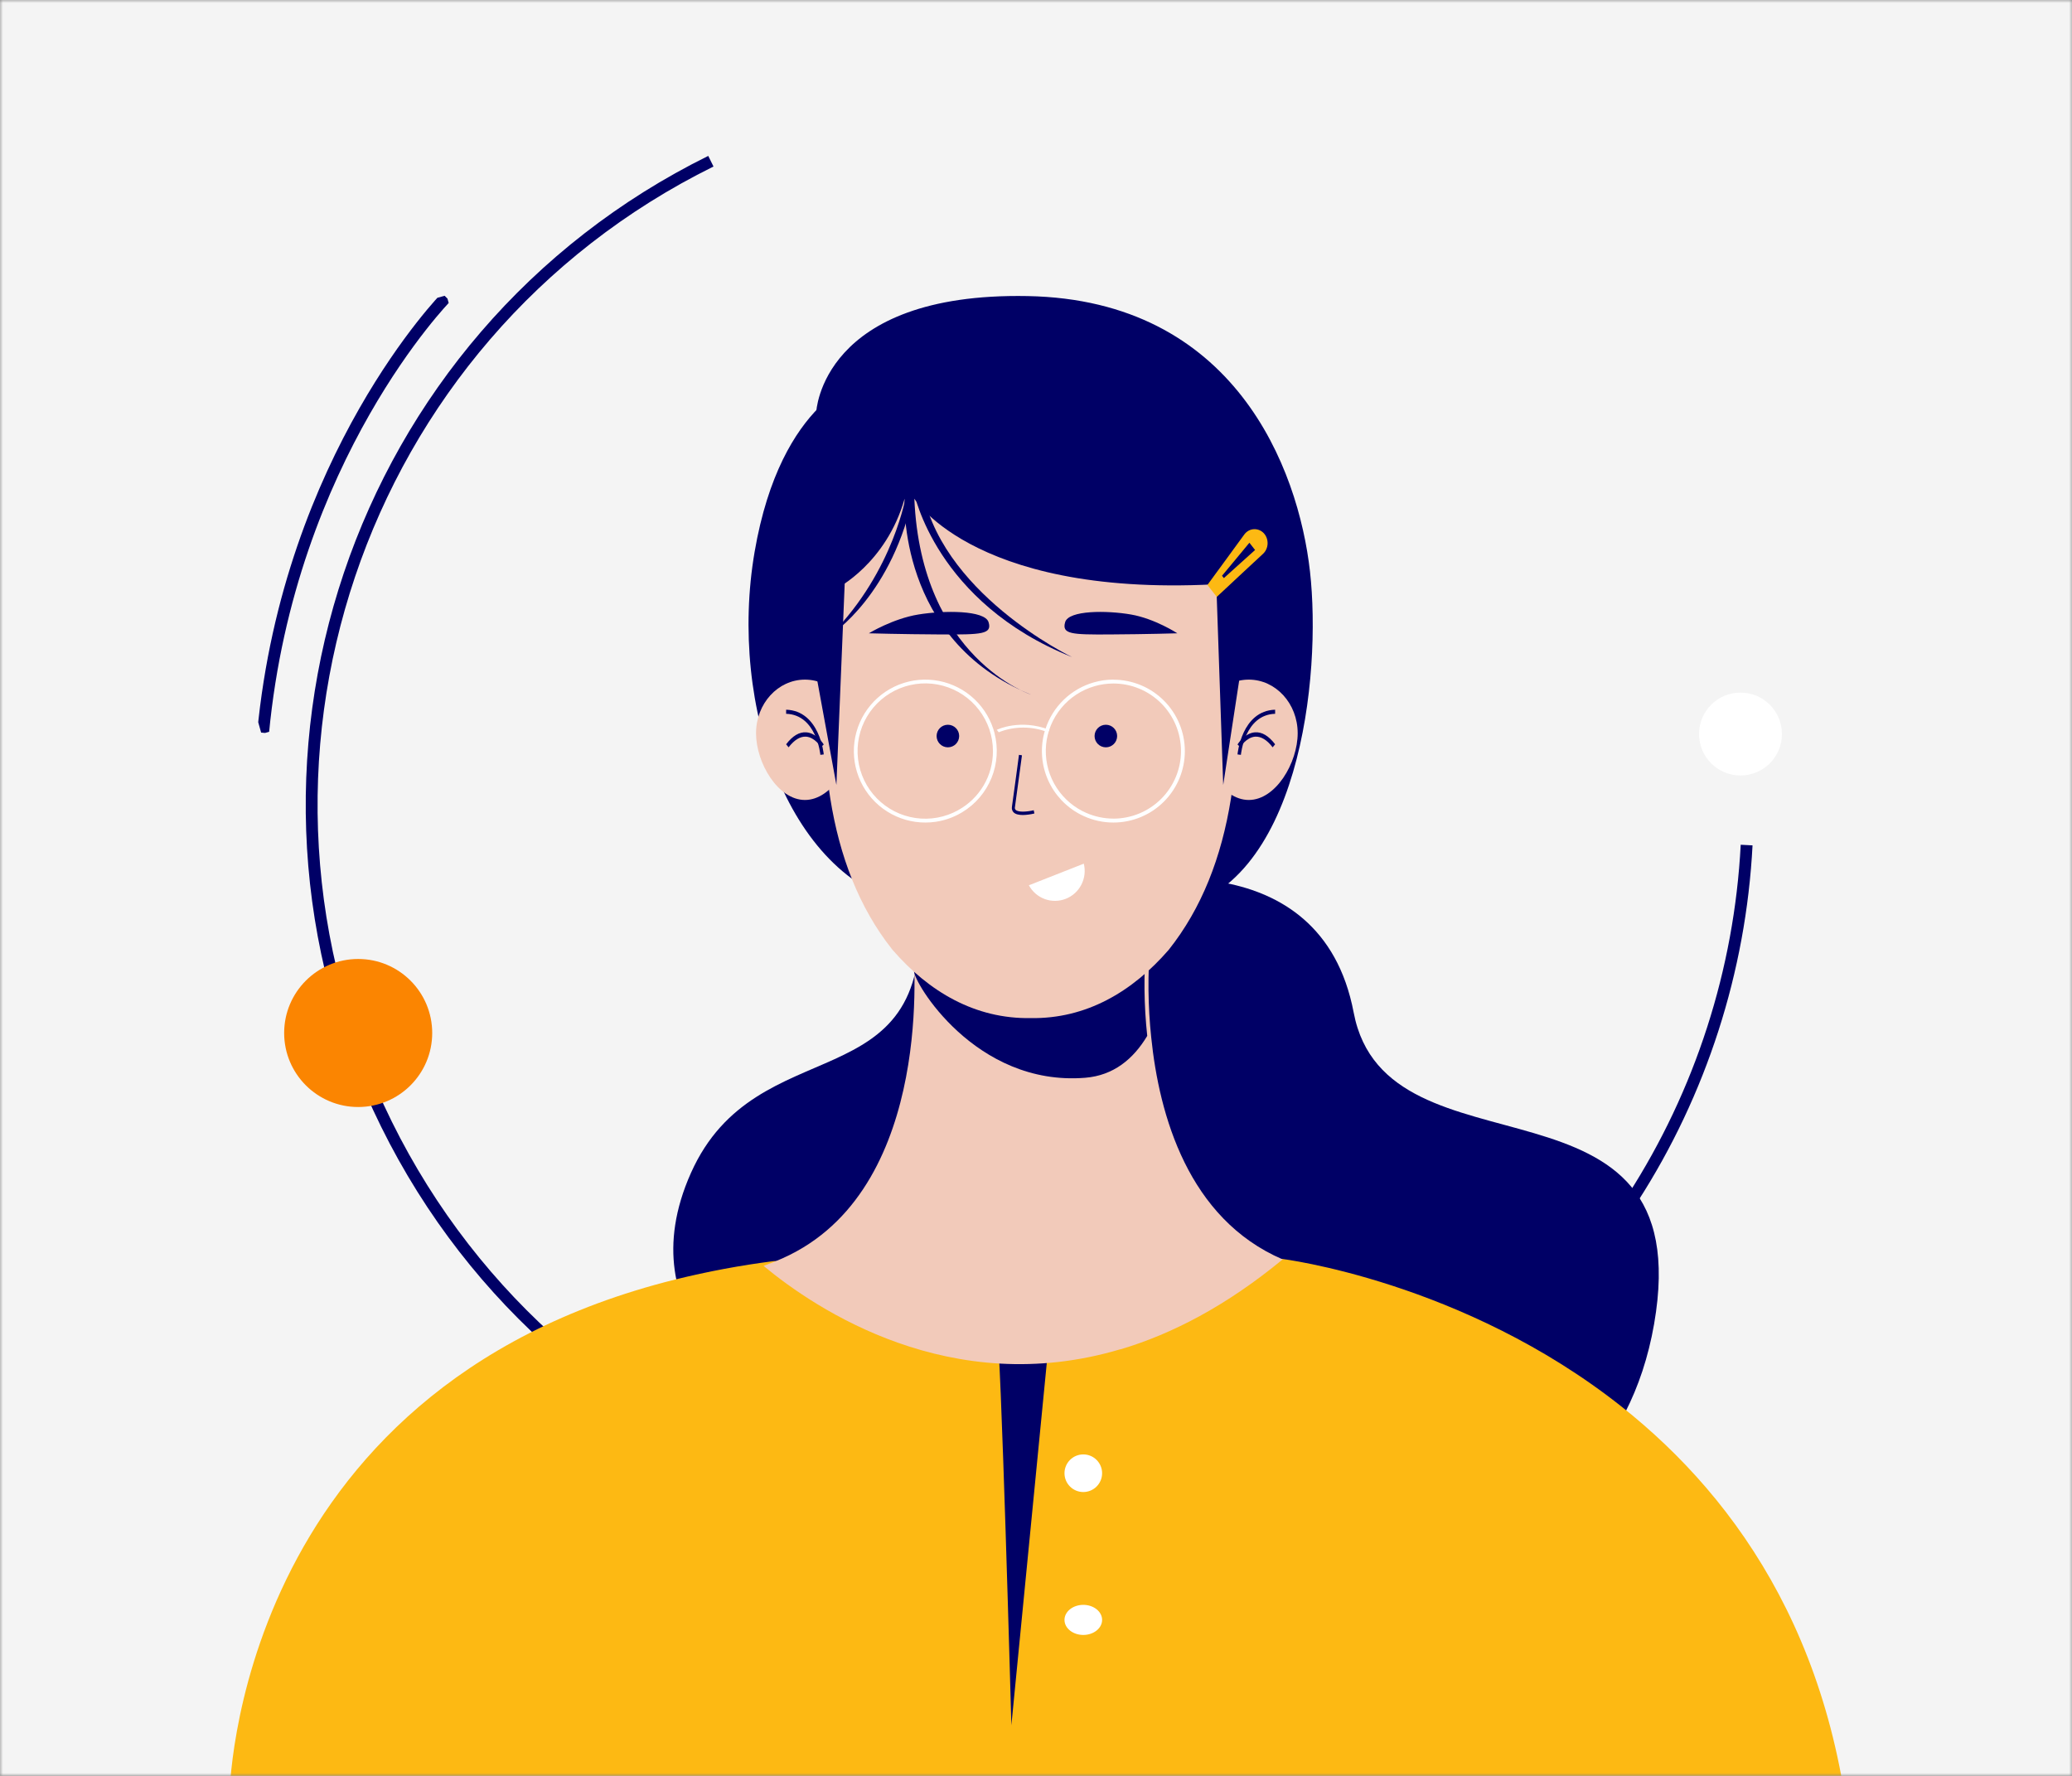
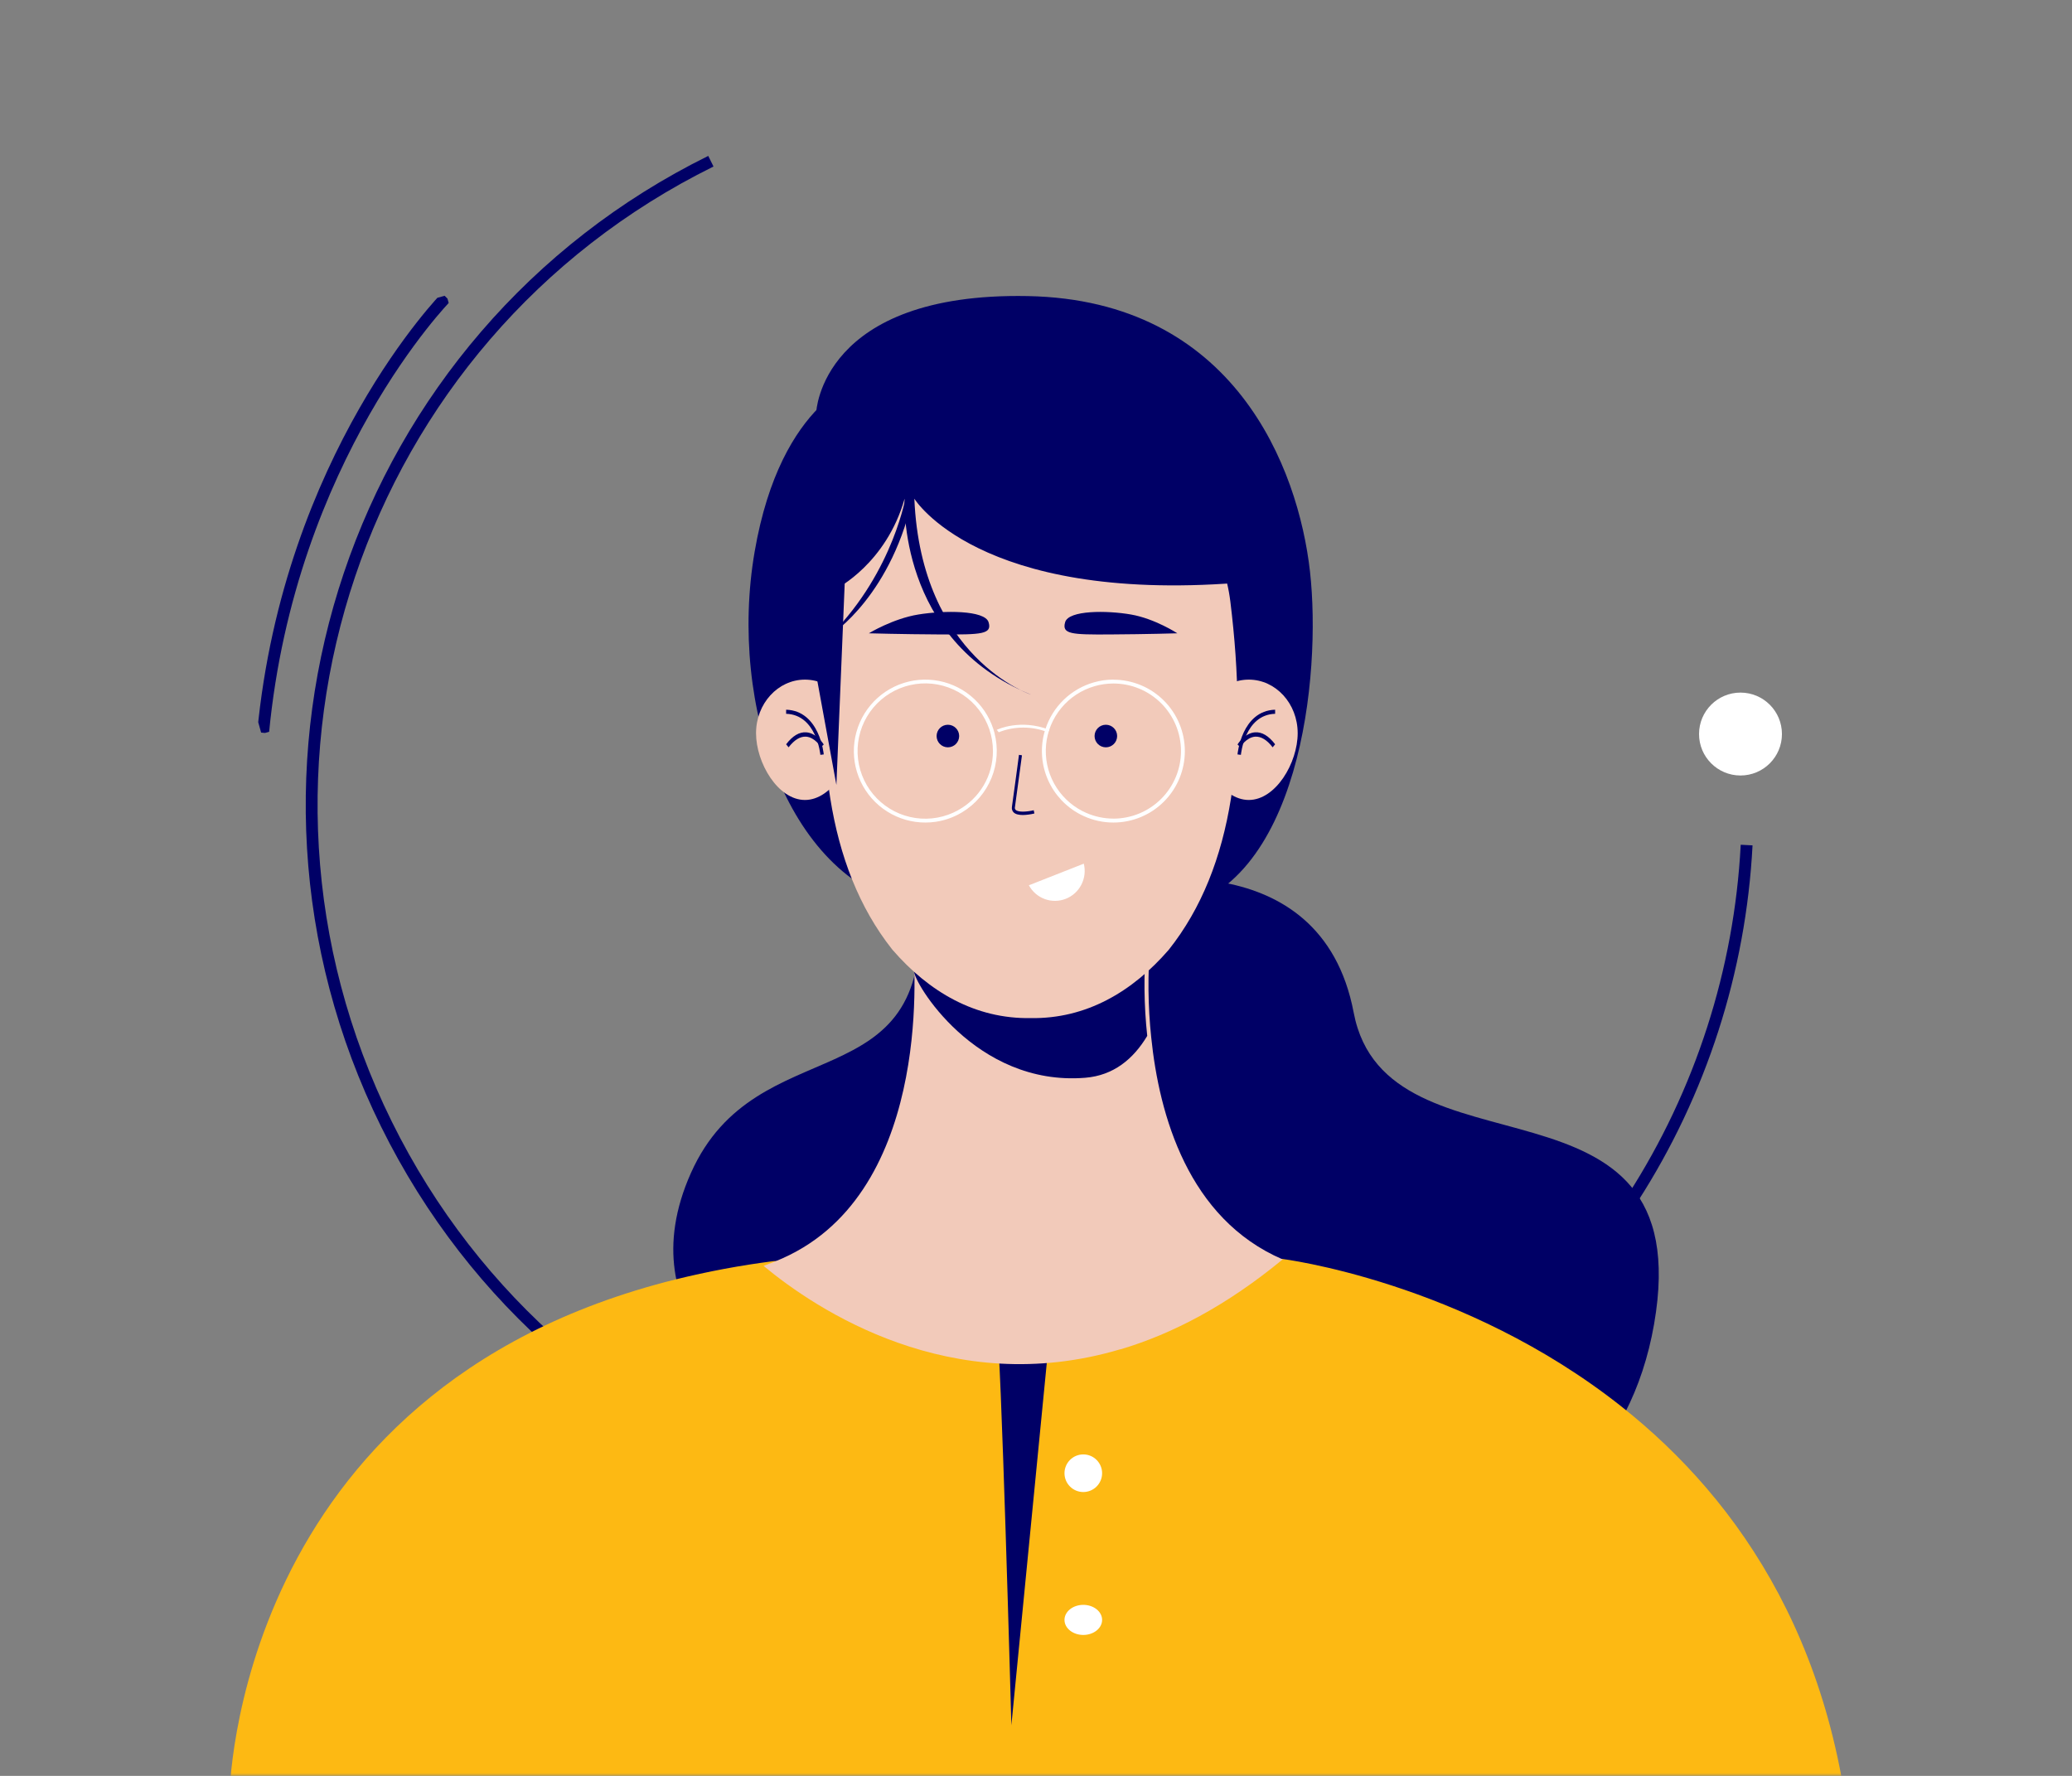
<svg xmlns="http://www.w3.org/2000/svg" width="350" height="300" viewBox="0 0 350 300" fill="none">
  <rect x="0" y="0" width="350" height="300" fill="#808080" stroke="none" />
  <mask id="mask0" mask-type="alpha" maskUnits="userSpaceOnUse" x="0" y="0" width="350" height="300">
    <path d="M0 0H350V300H0V0Z" fill="#F4F4F4" />
  </mask>
  <g mask="url(#mask0)">
-     <rect width="350" height="300" fill="#F4F4F4" />
    <path d="M295.038 142.757C292.837 185.178 268.457 225.147 227.762 245.246C167.761 274.882 95.014 250.102 65.279 189.901C35.545 129.699 60.081 56.869 120.081 27.234" stroke="#000066" stroke-width="2" stroke-miterlimit="10" />
    <path d="M189.711 149.304C189.711 149.304 223.096 141.726 228.664 171.059C234.233 200.392 287.262 178.462 279.409 223.666C271.556 268.871 218.531 268.568 218.531 268.568L129.176 235.808C129.176 235.808 105.585 223.044 116.719 198.134C127.852 173.225 157.43 186.671 155.246 153.584C153.061 120.498 189.711 149.304 189.711 149.304Z" fill="#000066" />
    <path d="M137.877 69.638C137.877 69.638 138.675 49.356 173.594 50.016C208.513 50.676 219.314 79.048 221.282 96.547C223.249 114.046 219.642 150.353 197.34 153.92C175.038 157.487 152.773 125.898 152.773 125.898L137.877 69.638Z" fill="#000066" />
    <path d="M145.846 63.978C145.846 63.978 131.949 67.154 127.47 93.22C122.991 119.286 133.307 149.29 154.799 153.199C176.291 157.109 187.436 148.309 187.436 148.309L184.968 106.898L145.846 63.978Z" fill="#000066" />
    <path d="M310.59 341H38.759V303.499C38.759 303.499 39.288 234.734 114.087 216.142C119.57 214.786 125.127 213.748 130.729 213.035L178.163 212.823H178.29L216.457 212.655C216.457 212.655 247.126 216.382 273.946 237.645C293.88 253.447 311.687 278.945 313.182 319.813C313.482 326.971 312.606 334.13 310.59 341V341Z" fill="#FDB913" />
    <path d="M168.375 224.569C169.053 225.883 170.84 291.441 170.84 291.441L178.541 212.655L168.375 224.569Z" fill="#000066" />
    <path d="M216.664 212.75C207.164 220.588 197.967 225.361 189.288 227.938H189.228C160.635 236.435 137.853 221.211 128.982 213.849C129.623 213.605 130.267 213.365 130.9 213.109C132.565 212.449 134.171 211.652 135.701 210.724C158.3 196.994 154.186 159.284 154.186 159.284H194.3C193.848 164.597 193.903 169.941 194.463 175.245C195.807 188.383 200.704 205.885 216.664 212.75Z" fill="#F2CABA" />
    <path d="M193.789 174.993C191.447 178.91 188.088 181.678 183.328 182.066C164.67 183.583 154.177 165.675 154.4 164.023L155.368 159.284H193.626C193.175 164.514 193.23 169.773 193.789 174.993V174.993Z" fill="#000066" />
    <path d="M219.203 123.859C219.203 118.859 215.505 114.808 210.944 114.808C206.382 114.808 202.684 118.859 202.684 123.859C202.684 128.86 206.382 135.14 210.944 135.14C215.505 135.14 219.203 128.864 219.203 123.859Z" fill="#F2CABA" />
    <path d="M209.611 127.515L209.039 127.445C209.039 127.37 209.737 120.069 215.393 119.891V120.581C210.25 120.736 209.619 127.44 209.611 127.515Z" fill="#000066" />
    <path d="M214.977 126.244C214.005 124.977 213.001 124.384 212.024 124.443C210.525 124.553 209.513 126.195 209.501 126.21L209.039 125.766C209.086 125.686 210.225 123.845 211.984 123.71C213.171 123.625 214.297 124.304 215.393 125.731L214.977 126.244Z" fill="#000066" />
    <path d="M127.71 123.859C127.71 118.859 131.409 114.808 135.97 114.808C140.532 114.808 144.23 118.859 144.23 123.859C144.23 128.86 140.532 135.14 135.97 135.14C131.409 135.14 127.71 128.864 127.71 123.859Z" fill="#F2CABA" />
    <path d="M138.575 127.515L139.147 127.445C139.147 127.37 138.449 120.069 132.793 119.891V120.581C137.936 120.736 138.567 127.44 138.575 127.515Z" fill="#000066" />
    <path d="M133.208 126.244C134.181 124.977 135.185 124.384 136.162 124.443C137.66 124.553 138.672 126.195 138.684 126.21L139.147 125.766C139.099 125.686 137.961 123.845 136.201 123.71C135.015 123.625 133.888 124.304 132.793 125.731L133.208 126.244Z" fill="#000066" />
    <path d="M197.418 160.454C191.255 167.561 183.454 172.14 174.091 171.988C164.74 172.14 156.927 167.565 150.763 160.454C150.731 160.407 150.695 160.362 150.655 160.321C139.614 146.311 137.364 125.908 140.355 101.626C142.506 84.15 158.925 77.372 168.04 74.94C172.006 73.879 176.18 73.879 180.146 74.94C189.261 77.372 205.676 84.146 207.83 101.626C210.83 125.984 208.559 146.443 197.418 160.454Z" fill="#F2CABA" />
    <path d="M186.8 126.245C187.853 126.245 188.706 125.391 188.706 124.338C188.706 123.286 187.853 122.432 186.8 122.432C185.747 122.432 184.894 123.286 184.894 124.338C184.894 125.391 185.747 126.245 186.8 126.245Z" fill="#000066" />
    <path d="M160.116 126.245C161.169 126.245 162.022 125.391 162.022 124.338C162.022 123.286 161.169 122.432 160.116 122.432C159.064 122.432 158.21 123.286 158.21 124.338C158.21 125.391 159.064 126.245 160.116 126.245Z" fill="#000066" />
    <path d="M198.873 106.983C198.873 106.983 193.943 107.14 187.473 107.177C181.003 107.214 179.331 107.14 179.923 105.102C180.516 103.063 186.994 103.105 191.044 103.809C195.094 104.513 198.873 106.983 198.873 106.983Z" fill="#000066" />
    <path d="M146.772 106.983C146.772 106.983 152.031 107.14 158.932 107.177C165.834 107.214 167.618 107.14 166.986 105.102C166.353 103.063 159.444 103.105 155.123 103.809C150.803 104.513 146.772 106.983 146.772 106.983Z" fill="#000066" />
    <path d="M172.792 137.681C172.167 137.681 171.552 137.575 171.208 137.224C171.092 137.105 171.007 136.954 170.959 136.787C170.912 136.621 170.904 136.443 170.937 136.272C171.191 134.525 172.118 127.584 172.125 127.515L172.628 127.595C172.628 127.664 171.691 134.609 171.441 136.352C171.421 136.432 171.421 136.516 171.441 136.596C171.462 136.676 171.501 136.748 171.555 136.805C172.031 137.289 173.684 137.106 174.615 136.874L174.729 137.419C174.093 137.577 173.444 137.665 172.792 137.681V137.681Z" fill="#000066" />
    <path d="M188.076 114.808C186.979 114.806 185.886 114.957 184.831 115.257C182.905 115.796 181.143 116.805 179.702 118.192C178.262 119.579 177.188 121.302 176.577 123.206C176.505 123.412 176.45 123.603 176.39 123.834C175.701 126.472 175.927 129.267 177.03 131.761C178.134 134.255 180.049 136.302 182.465 137.569C182.66 137.672 182.863 137.768 183.058 137.855C184.63 138.578 186.341 138.952 188.072 138.952C191.273 138.952 194.344 137.681 196.607 135.418C198.871 133.155 200.143 130.086 200.143 126.886C200.143 123.686 198.871 120.617 196.607 118.354C194.344 116.091 191.273 114.82 188.072 114.82L188.076 114.808ZM188.076 138.288C186.475 138.286 184.893 137.947 183.432 137.295C183.233 137.215 183.034 137.112 182.835 137.013C180.807 135.967 179.139 134.339 178.046 132.337C176.954 130.334 176.487 128.051 176.705 125.781C176.924 123.511 177.819 121.358 179.274 119.601C180.728 117.844 182.677 116.564 184.867 115.925C185.908 115.618 186.987 115.463 188.072 115.464C191.1 115.464 194.005 116.666 196.146 118.807C198.288 120.947 199.491 123.851 199.491 126.878C199.491 129.905 198.288 132.809 196.146 134.949C194.005 137.09 191.1 138.292 188.072 138.292L188.076 138.288Z" fill="white" />
    <path d="M167.986 123.804C167.93 123.589 167.866 123.374 167.795 123.163C167.086 120.973 165.765 119.031 163.988 117.566C162.212 116.102 160.053 115.175 157.767 114.897C155.481 114.618 153.164 114.999 151.087 115.993C149.01 116.988 147.262 118.556 146.047 120.512C144.832 122.468 144.202 124.73 144.231 127.032C144.26 129.334 144.947 131.58 146.211 133.504C147.474 135.429 149.262 136.952 151.363 137.894C153.464 138.837 155.791 139.159 158.069 138.823C159.569 138.602 161.013 138.097 162.322 137.333L162.529 137.214C164.765 135.866 166.505 133.83 167.487 131.411C168.469 128.993 168.641 126.321 167.978 123.796L167.986 123.804ZM161.852 136.864C159.66 138.084 157.126 138.548 154.643 138.186C152.16 137.824 149.865 136.656 148.112 134.861C146.358 133.066 145.245 130.744 144.942 128.254C144.639 125.763 145.164 123.243 146.437 121.08C147.709 118.918 149.657 117.233 151.981 116.288C154.306 115.342 156.877 115.186 159.298 115.846C161.719 116.505 163.856 117.942 165.379 119.936C166.903 121.93 167.727 124.369 167.727 126.878C167.735 128.916 167.194 130.919 166.16 132.675C165.127 134.432 163.638 135.877 161.852 136.86V136.864Z" fill="white" />
    <path d="M176.996 123.703C175.716 123.184 174.294 122.912 172.851 122.912C171.408 122.912 169.986 123.184 168.706 123.703L168.375 123.291C168.535 123.214 172.374 121.398 177.27 123.291L176.996 123.703Z" fill="white" />
-     <path d="M205.226 91.934L206.623 132.598L209.562 113.376C209.562 113.376 216.269 98.895 205.226 91.934Z" fill="#000066" />
    <path d="M142.961 91.934L141.283 132.598L137.76 113.376C137.76 113.376 129.707 98.895 142.961 91.934Z" fill="#000066" />
    <path d="M141.304 99.425C141.304 99.425 149.684 95.225 152.806 84.245C152.806 84.245 151.481 108.143 174.164 117.349C174.164 117.349 155.599 111.215 154.451 84.245C154.451 84.245 165.192 101.847 209.038 98.457C209.038 98.457 209.258 71.322 187.427 69.553C165.596 67.783 145.23 70.681 140.96 80.049C136.69 89.416 141.304 99.425 141.304 99.425Z" fill="#000066" />
    <path d="M153.082 83.472C153.082 83.472 151.078 96.338 140.418 107.183C140.418 107.183 150.886 100.489 154.396 83.039L153.082 83.472Z" fill="#000066" />
-     <path d="M154.396 83.22C154.396 83.22 158.041 101.806 181.082 110.996C181.082 110.996 158.275 100.07 155.653 81.769L154.396 83.22Z" fill="#000066" />
-     <path d="M213.459 90.053C213.039 89.624 212.483 89.388 211.906 89.393C211.575 89.392 211.249 89.472 210.951 89.628C210.654 89.783 210.392 90.009 210.186 90.289L208.063 93.198L208.04 93.232L206.064 95.936L205.408 96.827L203.956 98.816L205.536 100.83L206.96 99.505L207.993 98.542L208.439 98.122L210.209 96.474L213.342 93.564C213.576 93.351 213.766 93.087 213.9 92.79C214.034 92.492 214.109 92.167 214.12 91.837C214.131 91.506 214.078 91.176 213.964 90.869C213.85 90.562 213.678 90.284 213.459 90.053V90.053ZM209.503 95.162L208.373 96.183L206.735 97.659L206.491 97.348L206.425 97.264L206.456 97.222L208.284 95.023L208.901 94.279L211.048 91.684L212.007 92.912L209.503 95.162Z" fill="#FDB913" />
    <path d="M182.989 252.048C184.743 252.048 186.166 250.626 186.166 248.871C186.166 247.117 184.743 245.694 182.989 245.694C181.234 245.694 179.812 247.117 179.812 248.871C179.812 250.626 181.234 252.048 182.989 252.048Z" fill="white" />
    <path d="M182.989 276.192C184.743 276.192 186.166 275.054 186.166 273.651C186.166 272.247 184.743 271.109 182.989 271.109C181.234 271.109 179.812 272.247 179.812 273.651C179.812 275.054 181.234 276.192 182.989 276.192Z" fill="white" />
    <path d="M183.073 145.898C183.371 147.09 183.226 148.351 182.666 149.444C182.107 150.537 181.171 151.387 180.033 151.835C178.895 152.283 177.635 152.299 176.486 151.879C175.338 151.458 174.382 150.631 173.796 149.552L183.073 145.898Z" fill="white" />
  </g>
  <g clip-path="url(#clip0)">
    <path d="M294.002 131.004C297.869 131.004 301.004 127.869 301.004 124.002C301.004 120.135 297.869 117 294.002 117C290.135 117 287 120.135 287 124.002C287 127.869 290.135 131.004 294.002 131.004Z" fill="white" />
  </g>
  <g clip-path="url(#clip1)">
-     <path d="M60.504 187.008C67.41 187.008 73.008 181.41 73.008 174.504C73.008 167.598 67.41 162 60.504 162C53.598 162 48 167.598 48 174.504C48 181.41 53.598 187.008 60.504 187.008Z" fill="#FB8501" />
-   </g>
+     </g>
  <g clip-path="url(#clip2)">
    <path d="M75.344 50.202C75.344 50.202 48.891 77.135 44.442 123.786" stroke="#000066" stroke-width="2" stroke-miterlimit="10" />
  </g>
  <defs>
    <clipPath id="clip0">
      <rect width="14" height="14" fill="white" transform="translate(287 117)" />
    </clipPath>
    <clipPath id="clip1">
      <rect width="25" height="25" fill="white" transform="translate(48 162)" />
    </clipPath>
    <clipPath id="clip2">
      <rect width="63" height="50" fill="white" transform="translate(75.427 49.875) rotate(74.431)" />
    </clipPath>
  </defs>
</svg>